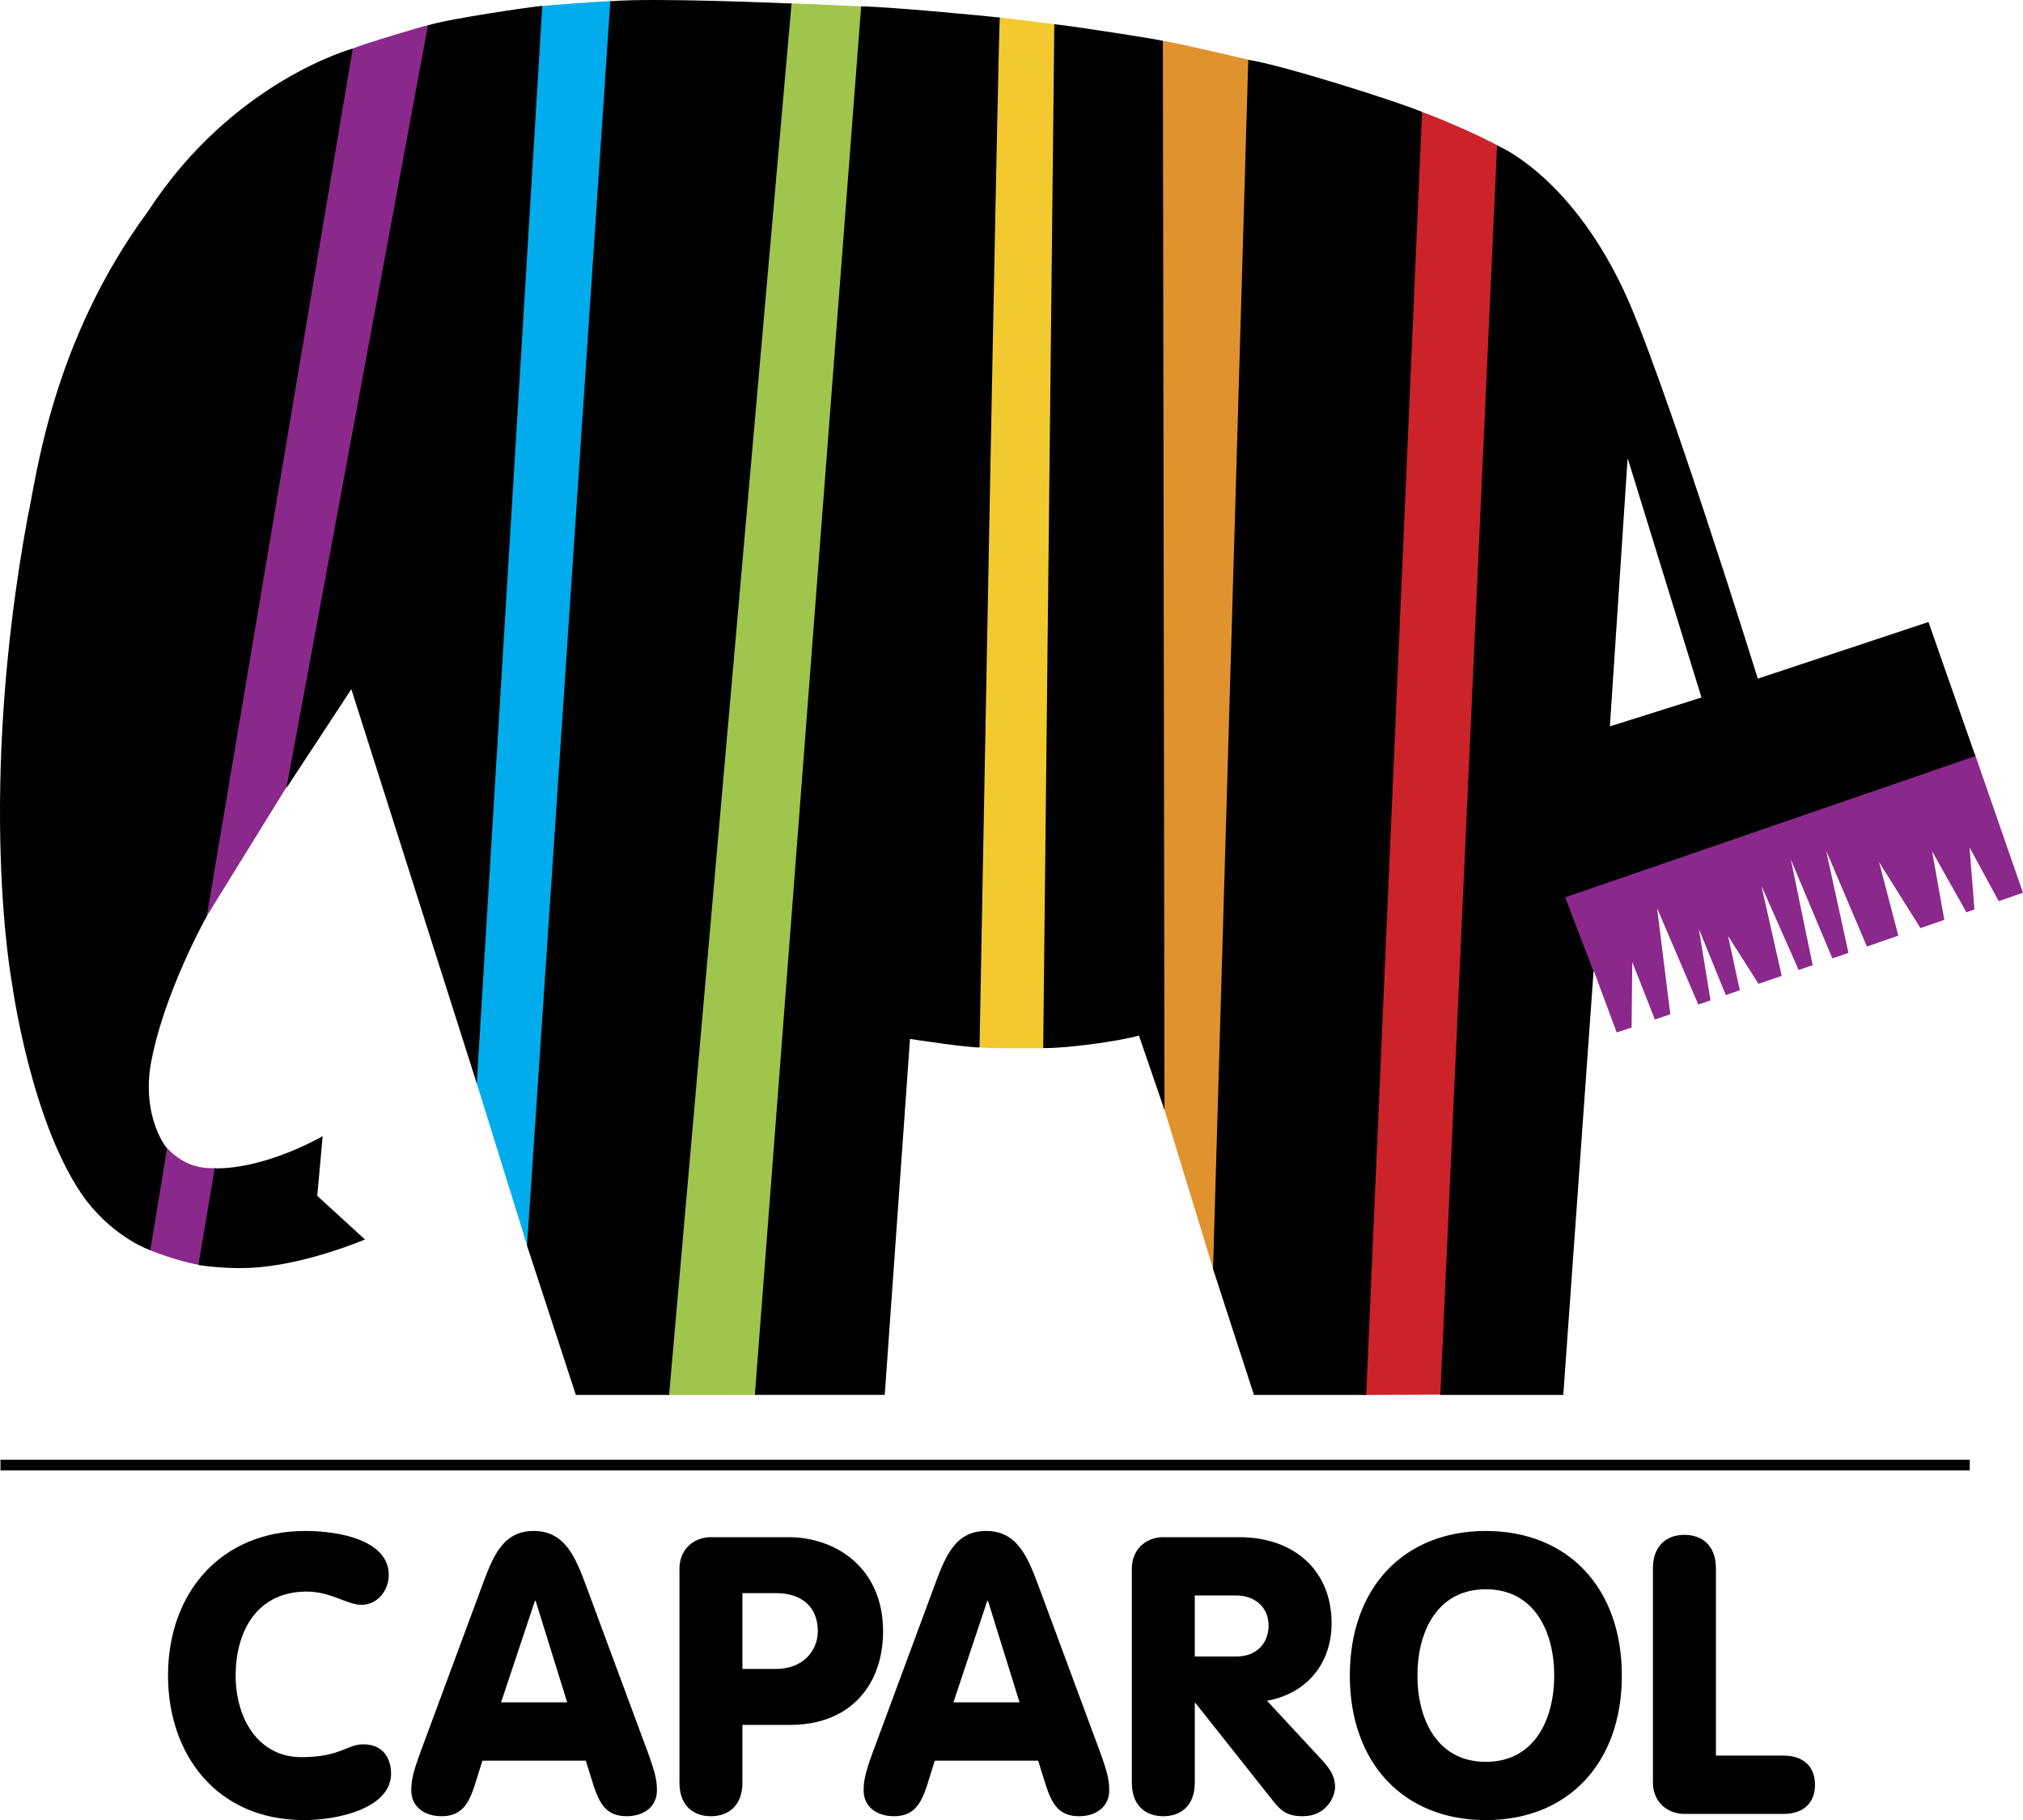
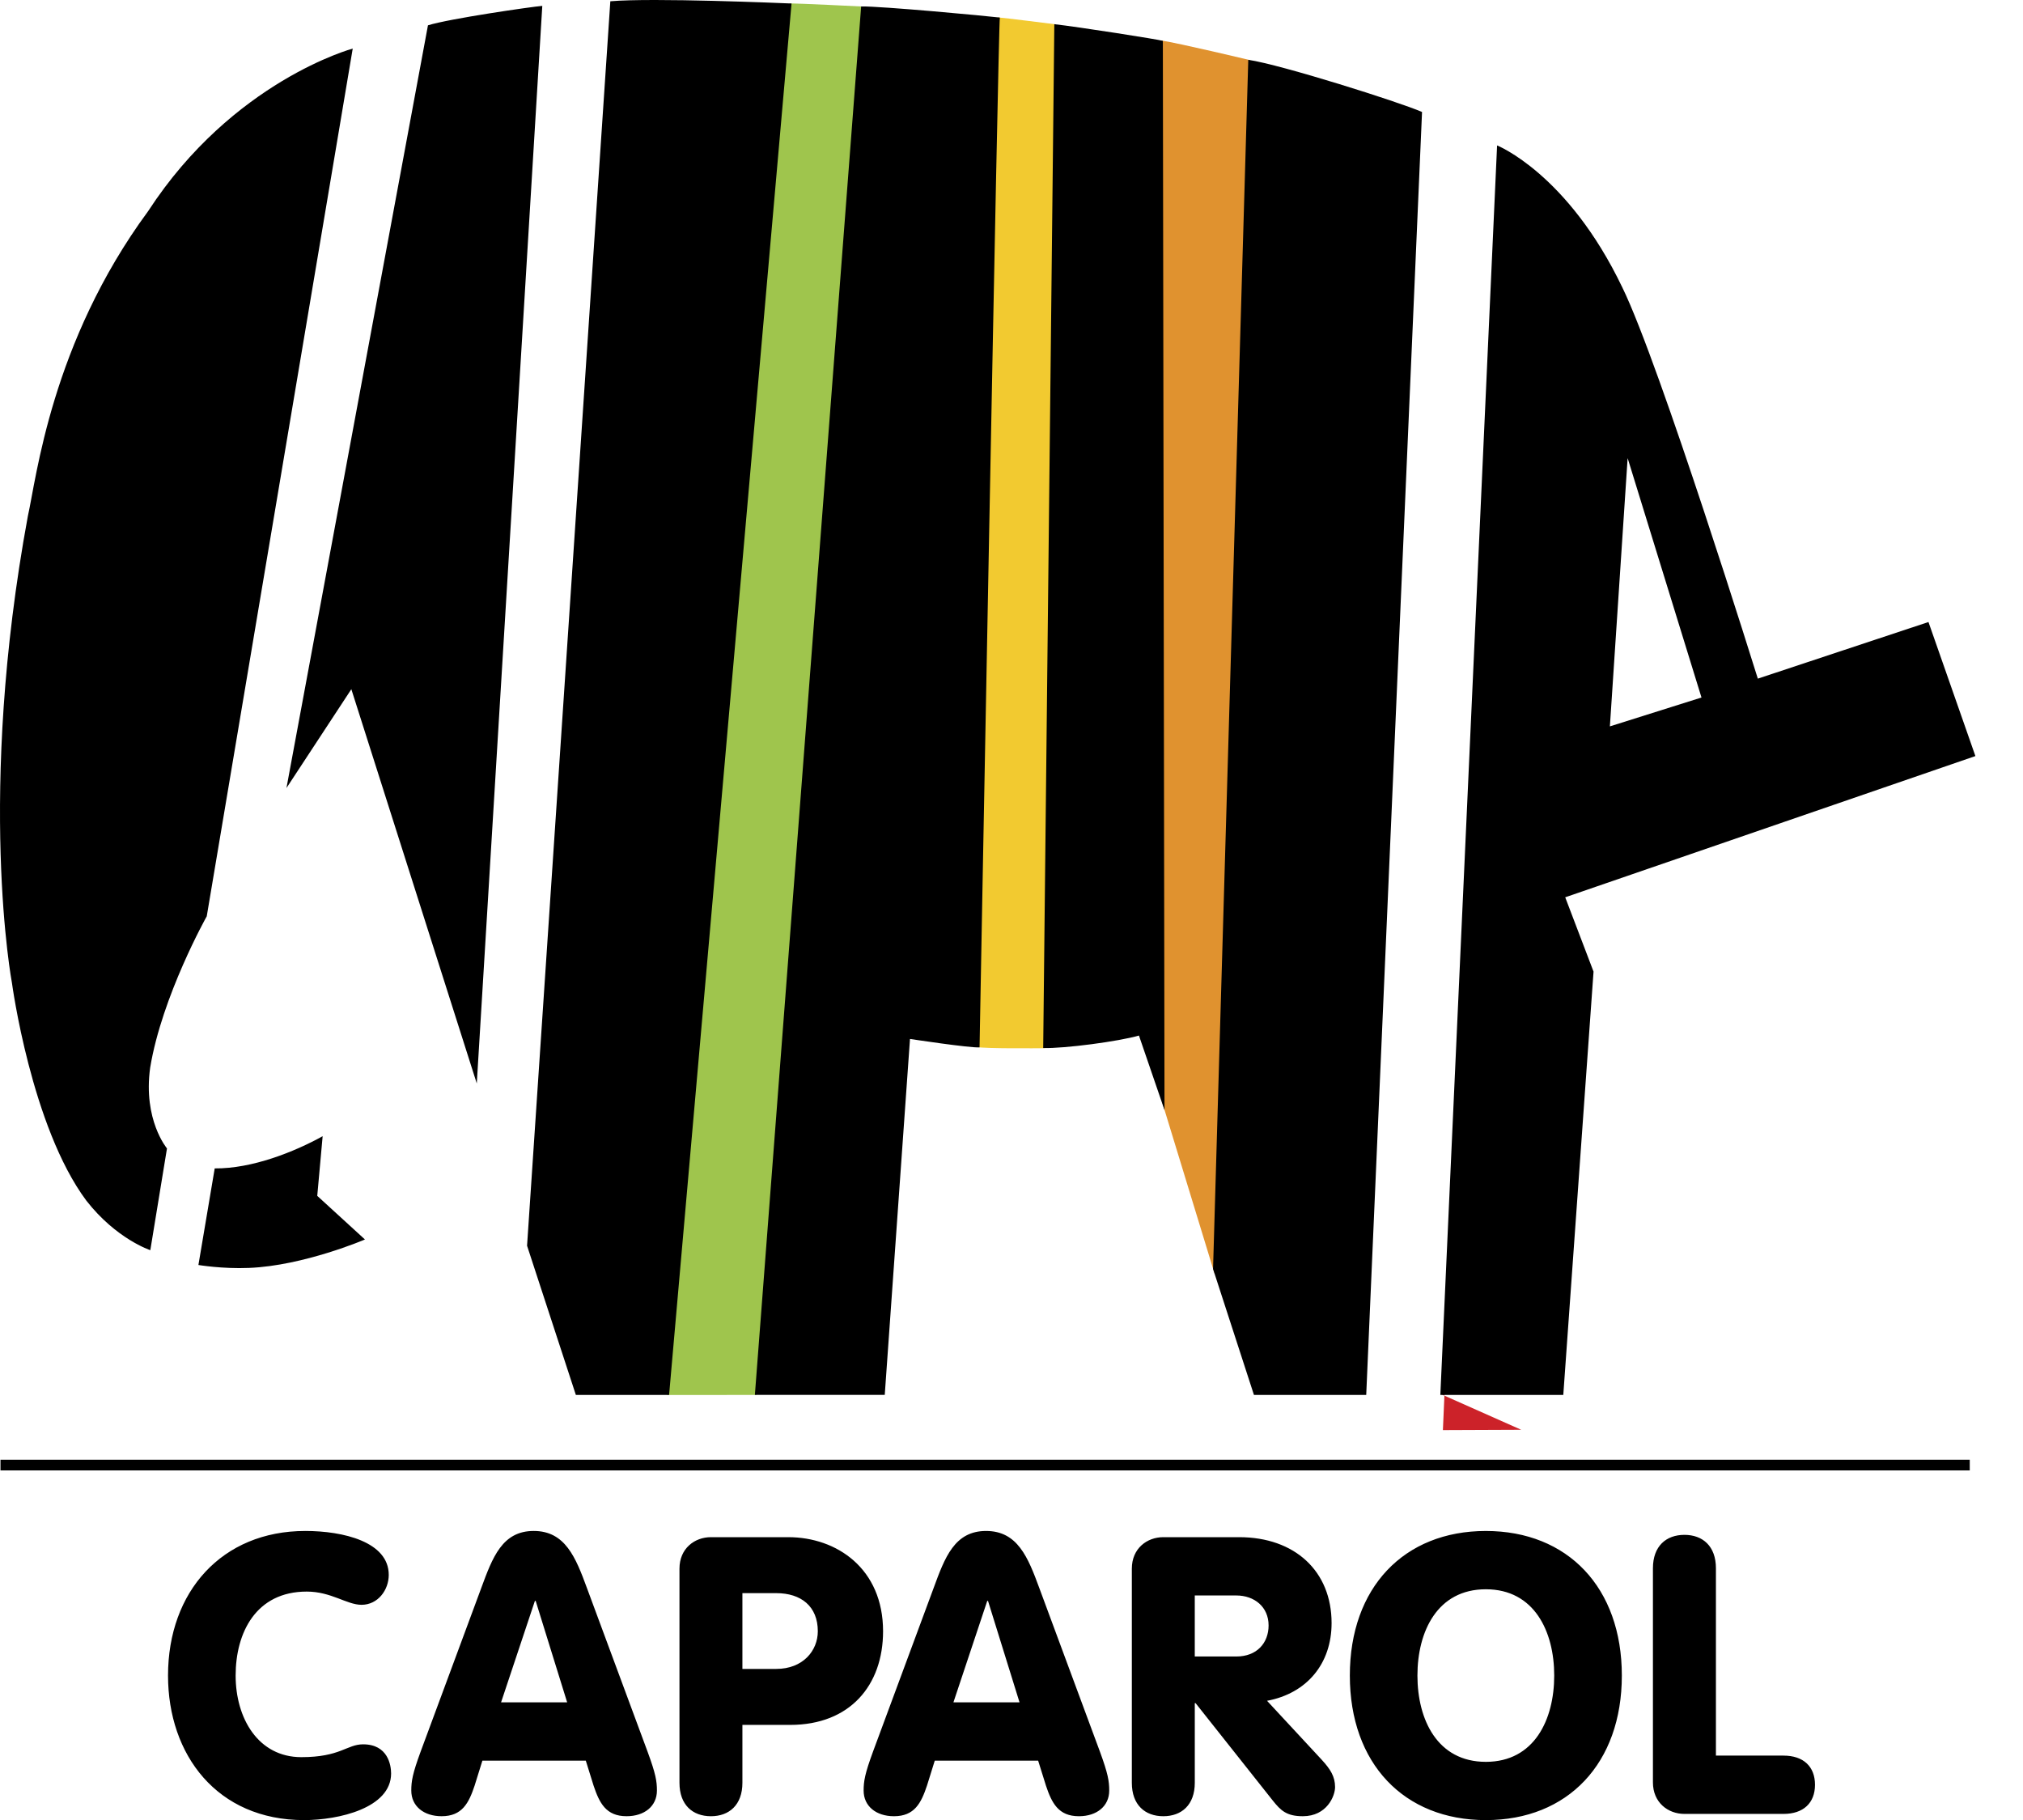
<svg xmlns="http://www.w3.org/2000/svg" id="a" viewBox="0 0 2426.5 2182.99">
  <defs>
    <style>.g{fill-rule:evenodd}</style>
  </defs>
-   <path d="m1874.04 1073.71 35.98 92.75 1.87-1.49 27.24 73.36 17.91-5.93.78-78.6 27.13 69 18.49-6.38-15.84-127.17 49.45 115.61 14.63-5.05-14.01-85.77 32.36 79.44 16.78-5.77-14.03-65 36.48 57.3 27.81-9.6-24.34-107.97 44.67 100.96 16.82-5.77-26.17-126.65 49.8 118.52 19.27-6.61-26.8-122.71 48.93 115.08 37.7-13.07-23.09-88.19 49.62 79.13 28.61-9.88-14.64-82.22 41.14 73.12 9.65-3.35-5.86-74.46 34.97 64.45 29.13-10.03-57.91-166.86-494.55 169.81zm-1696.2 424.8c12.78 5.9 46.73 16.72 62.01 18.69 0 0 18.75-116.12 19.2-116.17-8.38 0-34.97 2.48-60.57-25.99l-20.63 123.47zM345.66 940.8l169.32-911c-7.83 1.67-77.13 22.15-94.47 29.39L245.26 1103.23l100.4-162.43z" style="fill:#8b288b;fill-rule:evenodd" />
-   <path d="M633.67 1498.3 734.27 1.18c-9.82.23-77.26 5.07-85.65 6.19l-78.23 1287.39 63.29 203.55z" style="fill-rule:evenodd;fill:#00acec" />
  <path d="M907.28 1673.07 1035.31 7.87s-78.79-3.98-88.27-3.7L800.01 1673.12l107.27-.05z" style="fill:#9fc54d;fill-rule:evenodd" />
  <path d="m1196.73 20.84-24.6 1234.99c10.32 1.97 72.27 1.44 81.22 1.35l13.27-1227.95s-63.6-8.05-69.88-8.39z" style="fill:#f2ca30;fill-rule:evenodd" />
  <path d="m1394.1 1322.43-1.54-1273.89c21.48 3.15 106.9 23.62 106.9 23.62l-42.45 1456.04-62.9-205.77z" style="fill:#e0922f;fill-rule:evenodd" />
-   <path d="m1729.83 1672.73 68.22-1497.22c-17.02-9.96-67.77-32.59-94.8-42.13l-67.35 1539.73 93.93-.39z" style="fill:#cc2229;fill-rule:evenodd" />
+   <path d="m1729.83 1672.73 68.22-1497.22l-67.35 1539.73 93.93-.39z" style="fill:#cc2229;fill-rule:evenodd" />
  <path class="g" d="M366.11 1836.21c45.65 0 100.18 13.05 100.18 52.67 0 18.16-13.02 35.9-32.63 35.9-17.69 0-36.34-15.86-65.7-15.86-61.06 0-85.32 49.43-85.32 100.7s27.04 97.88 78.79 97.88c47.05 0 54.52-15.38 74.1-15.38 29.86 0 33.58 25.15 33.58 34.95 0 41.49-62.97 55.93-104.42 55.93-104.39 0-163.15-78.32-163.15-173.39.01-100.7 64.8-173.39 164.57-173.39zm203.21 305.32c-6.99 20.97-14.93 36.81-39.65 36.81-21.44 0-36.35-12.11-36.35-30.75 0-11.19 1.41-20.04 11.18-46.64l72.72-196.25c13.54-36.81 25.2-68.49 62.94-68.49s50.35 31.69 63.86 68.49l72.72 196.25c9.79 26.6 11.21 35.43 11.21 46.64 0 18.65-14.93 30.75-36.38 30.75-24.71 0-32.62-15.84-39.64-36.81l-9.3-29.84H578.61l-9.3 29.84zm110.96-99.76h-79.27l40.57-121.67h.93l37.77 121.67zm265.19-198.11h-92.75c-19.55 0-37.73 13.53-37.73 37.77v256.84c0 26.55 15.85 40.08 37.73 40.08s37.76-13.53 37.76-40.08v-69.45h57.34c71.77 0 111.38-47.57 111.38-112.32 0-75.07-55.43-112.84-113.73-112.84zm-54.99 67.13h40.57c29.86 0 49.88 15.84 49.88 45.69 0 23.28-17.73 45.19-49.88 45.19h-40.57v-90.88zm364.06 230.75-9.33-29.84h-124l-9.3 29.84c-7.02 20.97-14.92 36.81-39.64 36.81-21.45 0-36.38-12.11-36.38-30.75 0-11.19 1.44-20.04 11.21-46.64l72.72-196.25c13.51-36.81 25.14-68.49 62.94-68.49s50.31 31.69 63.86 68.49l72.72 196.25c9.75 26.6 11.12 35.43 11.12 46.64 0 18.65-14.86 30.75-36.33 30.75-24.68 0-32.58-15.84-39.6-36.81zm-31.67-99.76h-79.28l40.56-121.67h.92l37.81 121.67zm362.6 68.99c10.29 11.19 15.89 20.04 15.89 32.63 0 10.71-9.81 34.95-38.7 34.95-19.56 0-26.52-6.96-35.9-18.65l-92.73-117h-.93v95.57c0 26.55-15.86 40.08-37.77 40.08s-37.74-13.53-37.74-40.08v-256.84c0-24.24 18.18-37.77 37.74-37.77h90.92c67.11 0 110.93 41.01 110.93 103.02 0 48.93-29.84 84.36-77.42 93.23l65.72 70.85zm-152.39-197.18h49.86c21.45 0 38.68 13.53 38.68 35.93 0 20.95-13.96 37.26-38.68 37.26h-49.86v-73.19zm349.12-77.36c-98.36 0-163.13 68.07-163.13 173.39s64.77 173.39 163.13 173.39 163.13-68.04 163.13-173.39-64.77-173.39-163.13-173.39zm0 69.92c58.26 0 82.02 50.82 82.02 103.49s-23.76 103.49-82.02 103.49-82.05-50.79-82.05-103.49 23.76-103.49 82.05-103.49zm200.42-25.19c0-26.57 15.86-40.08 37.77-40.08s37.79 13.5 37.79 40.08v224.69h81.09c23.76 0 37.74 13.05 37.74 34.95s-13.98 34.98-37.74 34.98h-118.88c-19.58 0-37.77-13.55-37.77-37.79v-256.83z" />
  <path d="M.58 1750.76h2362.06v12.81H.58v-12.81z" />
  <path class="g" d="m387 1362.73-6.47 71.57 57.2 52.31s-73.21 31.44-138.92 34.1c-31.97 1.35-60.82-3.5-60.82-3.5l19.55-115.85c44.84.44 95.87-19.96 129.46-38.62zm-186.71 14.67-19.99 122.05s-40.8-13.32-76.77-59.48c-66.12-88.77-89.19-260.96-89.19-260.96s-42.63-225.47 19.1-560.13c10.17-44.81 27.91-207.71 144.15-365.48C279.3 96.96 423.08 58.26 423.08 58.26L247.99 1098.98s-53.69 95.55-67.88 181.65c-8.66 62.59 20.18 96.77 20.18 96.77zM513.32 30.36c25.8-8.05 124.74-22.33 137.13-23.31L571.88 1299.5 421.42 826.62l-77.83 118.54 169.73-914.8zM732.06 1.52c51.49-4.44 205.29 2.23 217.36 2.68L802.55 1673.07H690.72l-58.53-178.97L732.06 1.52zm300.85 6.21c23.94-.45 152.15 11.56 166.38 13.33-1.76.42-24.36 1235.14-24.36 1235.14-11.06.91-83.43-10.1-83.43-10.1l-30.28 426.86H905.44L1032.91 7.73zm231.7 21.28c27.66 3.02 127.19 18.65 130.18 20l1.97 1282.33-30.65-89.32c-23.97 6.99-88.89 15.65-114.85 14.99l13.35-1228zm232.64 42.72c39.14 5.73 181.76 50.83 208.42 62.58l-66.95 1538.73h-134.67l-49.06-151.07 42.26-1450.24zm872.15 835.08-56.29-160.77-204.68 67.9s-117.52-377.47-162.6-469.35c-65.43-136.49-150.14-170.18-150.14-170.18l-68.07 1498.62h147.48l36.28-507.68-33.97-89.15 491.98-169.39zm-417.12-357.34 88.58 287.11-109.87 34.62 21.28-321.73z" />
</svg>